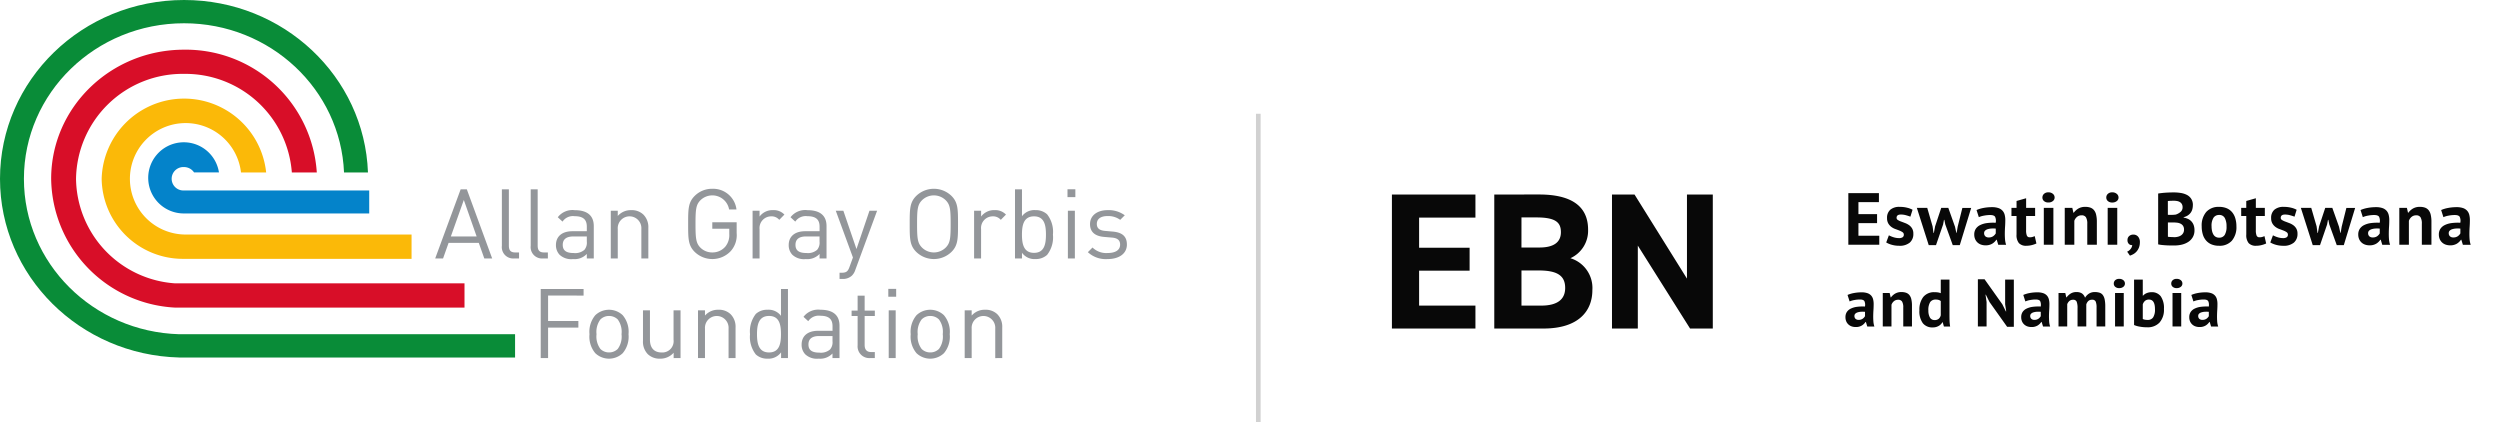
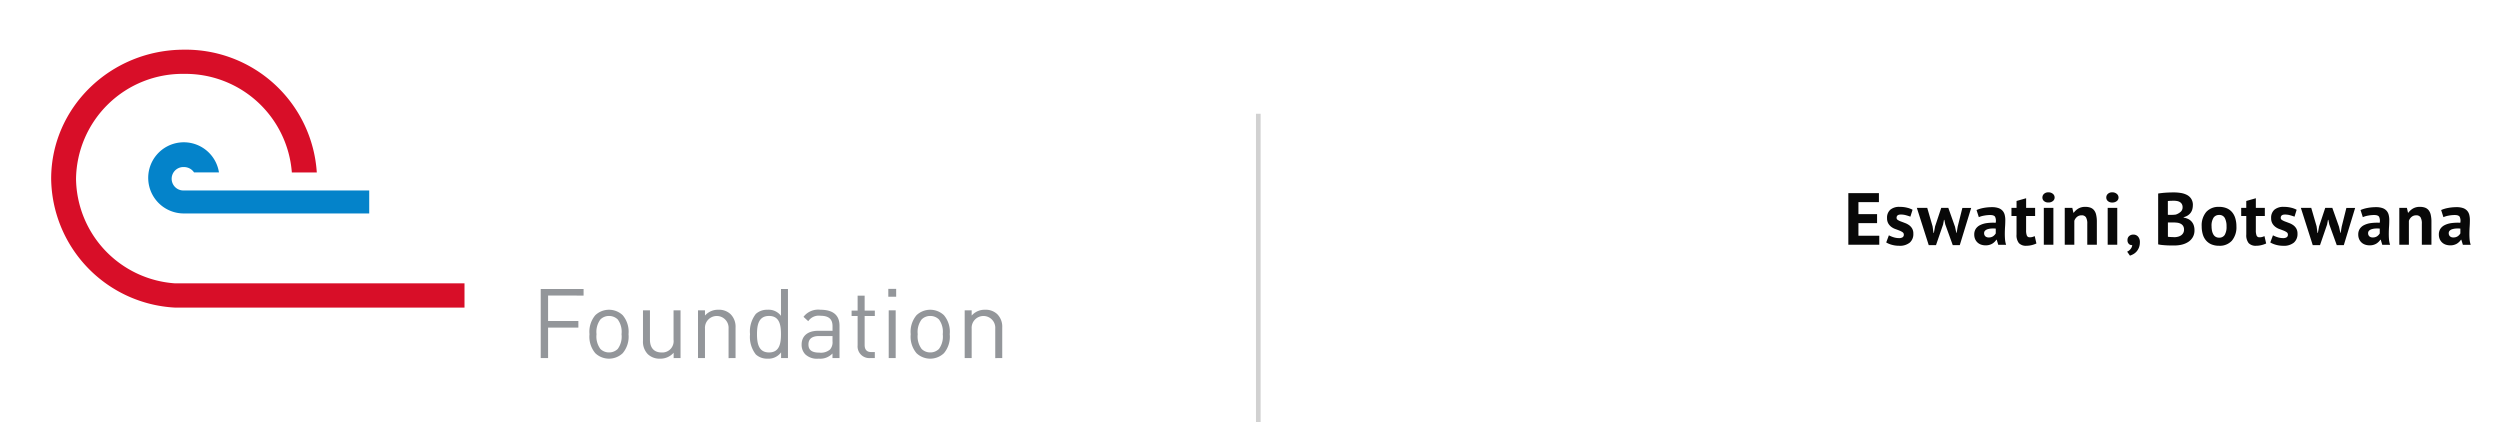
<svg xmlns="http://www.w3.org/2000/svg" width="373.249" height="63.073" viewBox="0 0 373.249 63.073">
  <defs>
    <clipPath id="clip-path">
      <path id="Path_24370" data-name="Path 24370" d="M0,0H54.141V34.561H0Z" fill="#080808" />
    </clipPath>
    <clipPath id="clip-path-2">
      <path id="Path_24369" data-name="Path 24369" d="M0,0H97.953V25.564H0Z" fill="#080808" />
    </clipPath>
  </defs>
  <g id="Group_15481" data-name="Group 15481" transform="translate(0 -1.977)">
    <g id="Group_15482" data-name="Group 15482" transform="translate(0 2)">
      <path id="Path_24371" data-name="Path 24371" d="M0,0H.695V46.087H0Z" transform="translate(187.517 16.963)" fill="#d1d1d1" />
      <g id="Group_15090" data-name="Group 15090" transform="translate(205.84 24.28)" style="isolation: isolate">
        <g id="Group_15089" data-name="Group 15089">
          <g id="Mask_Group_12632" data-name="Mask Group 12632" clip-path="url(#clip-path)">
-             <path id="Path_24186" data-name="Path 24186" d="M1.972-20.01V0h12.47V-3.422H6.032v-5.22h7.54v-3.422H6.032v-4.495h8.41V-20.01Zm15.283,0V0h7.337C29.87,0,31.9-2.639,31.9-5.742A4.644,4.644,0,0,0,28.623-10.5a4.508,4.508,0,0,0,2.639-4.263c0-3.567-2.581-5.249-7.308-5.249Zm4.06,11.339h2.552c2.726,0,3.973.725,3.973,2.61,0,1.711-1.16,2.639-3.6,2.639H21.315Zm0-7.917h2.262c2.929,0,3.625.812,3.625,2.2,0,1.421-.957,2.291-3.19,2.291h-2.7ZM46.023-20.01V-7.453L38.193-20.01H34.829V0h3.857V-12.383L46.487,0H49.88V-20.01Z" transform="translate(0 24.747)" fill="#080808" />
-           </g>
+             </g>
        </g>
      </g>
      <g id="Group_15093" data-name="Group 15093" transform="translate(275.296 27.217)" style="isolation: isolate">
        <g id="Group_15092" data-name="Group 15092">
          <g id="Mask_Group_12631" data-name="Mask Group 12631" clip-path="url(#clip-path-2)">
            <path id="Path_24184" data-name="Path 24184" d="M.66-7.7H5.225v1.342H2.167v1.793H4.95v1.342H2.167v1.881H5.28V0H.66ZM8.943-1.518a.411.411,0,0,0-.187-.352,2.253,2.253,0,0,0-.462-.242q-.275-.11-.6-.226a2.273,2.273,0,0,1-.605-.319,1.747,1.747,0,0,1-.462-.517,1.561,1.561,0,0,1-.187-.808,1.573,1.573,0,0,1,.484-1.243,2.041,2.041,0,0,1,1.4-.429,4.492,4.492,0,0,1,1.133.132,3.278,3.278,0,0,1,.792.3L9.922-4.191q-.253-.1-.638-.209A2.83,2.83,0,0,0,8.5-4.51q-.638,0-.638.495a.366.366,0,0,0,.187.319,2.468,2.468,0,0,0,.462.225q.275.1.6.226a2.625,2.625,0,0,1,.605.313,1.639,1.639,0,0,1,.462.5,1.507,1.507,0,0,1,.187.792A1.676,1.676,0,0,1,9.84-.324a2.332,2.332,0,0,1-1.6.478A3.909,3.909,0,0,1,7.144.006a3.369,3.369,0,0,1-.83-.346l.4-1.067a3.817,3.817,0,0,0,.671.281,2.729,2.729,0,0,0,.858.137.951.951,0,0,0,.511-.121A.443.443,0,0,0,8.943-1.518ZM15.587-5.5l1,2.816.2.913h.044l.154-.924.7-2.8H19L17.3.055H16.247l-1.111-3.08-.143-.693h-.055l-.132.7L13.75.055H12.661L10.89-5.5h1.551l.8,2.761.132.979h.055l.187-.99.913-2.75Zm4.213.319a4.705,4.705,0,0,1,1.045-.314A6.735,6.735,0,0,1,22.11-5.61a2.872,2.872,0,0,1,.957.137,1.453,1.453,0,0,1,.611.39A1.455,1.455,0,0,1,24-4.477a3.088,3.088,0,0,1,.094.792q0,.484-.033.974t-.038.962q-.005.473.028.919a3.459,3.459,0,0,0,.165.841H23.045l-.231-.759h-.055a1.958,1.958,0,0,1-.611.589,1.852,1.852,0,0,1-1.006.248,1.962,1.962,0,0,1-.693-.116,1.5,1.5,0,0,1-.528-.33,1.5,1.5,0,0,1-.341-.506,1.693,1.693,0,0,1-.121-.655,1.53,1.53,0,0,1,.226-.853,1.631,1.631,0,0,1,.649-.561,3.224,3.224,0,0,1,1.012-.3,7.171,7.171,0,0,1,1.315-.049,1.429,1.429,0,0,0-.088-.886q-.165-.269-.737-.269a5.025,5.025,0,0,0-.907.088,3.318,3.318,0,0,0-.787.231Zm1.815,4.092a1.1,1.1,0,0,0,.682-.192,1.343,1.343,0,0,0,.374-.413v-.715a3.934,3.934,0,0,0-.655-.011,2.388,2.388,0,0,0-.556.1.934.934,0,0,0-.385.22.492.492,0,0,0-.143.363.625.625,0,0,0,.182.479A.7.7,0,0,0,21.615-1.089Zm3.4-4.411h.759V-6.534l1.43-.407V-5.5h1.342v1.21H27.2v2.112a2.093,2.093,0,0,0,.116.819.434.434,0,0,0,.434.247,1.439,1.439,0,0,0,.379-.044,2.591,2.591,0,0,0,.358-.132l.253,1.1a3.631,3.631,0,0,1-.693.242,3.3,3.3,0,0,1-.8.1A1.444,1.444,0,0,1,26.13-.237a1.872,1.872,0,0,1-.358-1.281V-4.29h-.759Zm4.829,0h1.43V0h-1.43Zm-.209-1.551a.725.725,0,0,1,.237-.545.91.91,0,0,1,.654-.226A.992.992,0,0,1,31.2-7.6a.7.7,0,0,1,.258.545.666.666,0,0,1-.258.533,1.025,1.025,0,0,1-.677.214.939.939,0,0,1-.654-.214A.691.691,0,0,1,29.634-7.051ZM36.333,0V-3.124a1.843,1.843,0,0,0-.193-.968.72.72,0,0,0-.654-.3,1.03,1.03,0,0,0-.687.236,1.314,1.314,0,0,0-.4.589V0h-1.43V-5.5H34.1l.165.726h.044a2.371,2.371,0,0,1,.671-.616,1.989,1.989,0,0,1,1.078-.264,2.221,2.221,0,0,1,.726.11,1.236,1.236,0,0,1,.539.363,1.649,1.649,0,0,1,.33.688,4.446,4.446,0,0,1,.11,1.072V0ZM39.38-5.5h1.43V0H39.38Zm-.209-1.551a.725.725,0,0,1,.236-.545.91.91,0,0,1,.654-.226.992.992,0,0,1,.677.226A.7.7,0,0,1,41-7.051a.666.666,0,0,1-.258.533,1.025,1.025,0,0,1-.677.214.939.939,0,0,1-.654-.214A.691.691,0,0,1,39.171-7.051ZM42.339-.7a.755.755,0,0,1,.247-.594.886.886,0,0,1,.611-.22.906.906,0,0,1,.726.308,1.208,1.208,0,0,1,.264.814,2.146,2.146,0,0,1-.154.852,1.993,1.993,0,0,1-.379.594,1.91,1.91,0,0,1-.484.374,2.829,2.829,0,0,1-.467.2l-.418-.594a1.275,1.275,0,0,0,.517-.4,1.042,1.042,0,0,0,.242-.583A.606.606,0,0,1,42.564-.1.743.743,0,0,1,42.339-.7Zm9.757-5.2a2.351,2.351,0,0,1-.071.572,1.571,1.571,0,0,1-.236.523,1.666,1.666,0,0,1-.429.418,1.872,1.872,0,0,1-.638.27v.066a2.582,2.582,0,0,1,.627.187,1.608,1.608,0,0,1,.517.363,1.668,1.668,0,0,1,.347.561,2.18,2.18,0,0,1,.126.781,2.008,2.008,0,0,1-.253,1.029,2.087,2.087,0,0,1-.676.709,3.111,3.111,0,0,1-.963.407A4.654,4.654,0,0,1,49.335.11h-.478q-.291,0-.627-.016T47.548.044a4.88,4.88,0,0,1-.632-.1v-7.59q.209-.033.479-.066t.577-.055q.308-.022.632-.033t.644-.011a6.588,6.588,0,0,1,1.05.082,3,3,0,0,1,.913.292,1.672,1.672,0,0,1,.643.583A1.71,1.71,0,0,1,52.1-5.907Zm-2.75,4.774A2.148,2.148,0,0,0,49.88-1.2a1.4,1.4,0,0,0,.457-.2,1.069,1.069,0,0,0,.319-.347.971.971,0,0,0,.121-.5,1,1,0,0,0-.143-.572.972.972,0,0,0-.374-.324,1.542,1.542,0,0,0-.517-.149,4.986,4.986,0,0,0-.572-.033h-.8V-1.2a.679.679,0,0,0,.176.033q.121.011.259.016l.286.011Q49.236-1.133,49.346-1.133Zm-.495-3.333q.154,0,.357-.011a3.135,3.135,0,0,0,.336-.033,1.993,1.993,0,0,0,.72-.4.875.875,0,0,0,.3-.693.922.922,0,0,0-.11-.473.838.838,0,0,0-.292-.3,1.234,1.234,0,0,0-.412-.154,2.583,2.583,0,0,0-.484-.044q-.286,0-.528.011a3.348,3.348,0,0,0-.374.033v2.057ZM53.416-2.75A3.1,3.1,0,0,1,54.1-4.9a2.45,2.45,0,0,1,1.914-.753,2.871,2.871,0,0,1,1.144.209,2.137,2.137,0,0,1,.8.589,2.517,2.517,0,0,1,.479.918A4.175,4.175,0,0,1,58.6-2.75,3.112,3.112,0,0,1,57.921-.6a2.432,2.432,0,0,1-1.909.753,2.871,2.871,0,0,1-1.144-.209,2.186,2.186,0,0,1-.808-.588,2.471,2.471,0,0,1-.484-.919A4.175,4.175,0,0,1,53.416-2.75Zm1.474,0a3.2,3.2,0,0,0,.066.671,1.87,1.87,0,0,0,.2.539.955.955,0,0,0,.346.357.989.989,0,0,0,.512.127.94.94,0,0,0,.836-.407,2.347,2.347,0,0,0,.275-1.287,2.574,2.574,0,0,0-.253-1.227.9.9,0,0,0-.858-.468.973.973,0,0,0-.825.4A2.2,2.2,0,0,0,54.89-2.75ZM59.312-5.5h.759V-6.534l1.43-.407V-5.5h1.342v1.21H61.5v2.112a2.093,2.093,0,0,0,.116.819.434.434,0,0,0,.434.247,1.439,1.439,0,0,0,.38-.044,2.591,2.591,0,0,0,.358-.132l.253,1.1a3.631,3.631,0,0,1-.693.242,3.3,3.3,0,0,1-.8.1,1.444,1.444,0,0,1-1.116-.391,1.872,1.872,0,0,1-.358-1.281V-4.29h-.759Zm6.974,3.982A.411.411,0,0,0,66.1-1.87a2.253,2.253,0,0,0-.462-.242q-.275-.11-.605-.226a2.273,2.273,0,0,1-.6-.319,1.747,1.747,0,0,1-.462-.517,1.561,1.561,0,0,1-.187-.808,1.573,1.573,0,0,1,.484-1.243,2.041,2.041,0,0,1,1.4-.429,4.492,4.492,0,0,1,1.133.132,3.278,3.278,0,0,1,.792.3l-.319,1.034q-.253-.1-.638-.209a2.83,2.83,0,0,0-.781-.11q-.638,0-.638.495a.366.366,0,0,0,.187.319,2.468,2.468,0,0,0,.462.225q.275.1.6.226a2.625,2.625,0,0,1,.605.313,1.639,1.639,0,0,1,.462.5,1.507,1.507,0,0,1,.187.792,1.676,1.676,0,0,1-.534,1.315,2.332,2.332,0,0,1-1.6.478A3.909,3.909,0,0,1,64.488.006a3.369,3.369,0,0,1-.831-.346l.4-1.067a3.816,3.816,0,0,0,.671.281,2.729,2.729,0,0,0,.858.137.951.951,0,0,0,.511-.121A.443.443,0,0,0,66.286-1.518ZM72.919-5.5l1,2.816.2.913h.044l.154-.924.7-2.8h1.309L74.635.055H73.579l-1.111-3.08-.143-.693H72.27l-.132.7L71.082.055H69.993L68.222-5.5h1.551l.8,2.761.132.979h.055l.187-.99.913-2.75Zm4.213.319a4.705,4.705,0,0,1,1.045-.314,6.735,6.735,0,0,1,1.265-.115,2.872,2.872,0,0,1,.957.137,1.452,1.452,0,0,1,.61.39,1.455,1.455,0,0,1,.319.605,3.088,3.088,0,0,1,.094.792q0,.484-.033.974t-.038.962q-.006.473.028.919a3.459,3.459,0,0,0,.165.841H80.377l-.231-.759h-.055a1.958,1.958,0,0,1-.611.589,1.852,1.852,0,0,1-1.007.248,1.962,1.962,0,0,1-.693-.116,1.5,1.5,0,0,1-.528-.33,1.5,1.5,0,0,1-.341-.506,1.693,1.693,0,0,1-.121-.655,1.53,1.53,0,0,1,.226-.853,1.631,1.631,0,0,1,.649-.561,3.224,3.224,0,0,1,1.012-.3,7.171,7.171,0,0,1,1.314-.049,1.429,1.429,0,0,0-.088-.886q-.165-.269-.737-.269a5.025,5.025,0,0,0-.908.088,3.318,3.318,0,0,0-.786.231Zm1.815,4.092a1.1,1.1,0,0,0,.682-.192A1.343,1.343,0,0,0,80-1.694v-.715a3.934,3.934,0,0,0-.654-.011,2.389,2.389,0,0,0-.556.1.934.934,0,0,0-.385.22.492.492,0,0,0-.143.363.625.625,0,0,0,.182.479A.7.7,0,0,0,78.947-1.089ZM86.284,0V-3.124a1.843,1.843,0,0,0-.192-.968.72.72,0,0,0-.654-.3,1.03,1.03,0,0,0-.688.236,1.314,1.314,0,0,0-.4.589V0h-1.43V-5.5h1.133l.165.726h.044a2.371,2.371,0,0,1,.671-.616,1.989,1.989,0,0,1,1.078-.264,2.221,2.221,0,0,1,.726.11,1.236,1.236,0,0,1,.539.363,1.649,1.649,0,0,1,.33.688,4.446,4.446,0,0,1,.11,1.072V0Zm2.882-5.181a4.705,4.705,0,0,1,1.045-.314,6.735,6.735,0,0,1,1.265-.115,2.872,2.872,0,0,1,.957.137,1.452,1.452,0,0,1,.61.39,1.455,1.455,0,0,1,.319.605,3.088,3.088,0,0,1,.094.792q0,.484-.033.974t-.038.962q-.006.473.028.919a3.459,3.459,0,0,0,.165.841H92.411L92.18-.748h-.055a1.958,1.958,0,0,1-.611.589,1.852,1.852,0,0,1-1.007.248,1.962,1.962,0,0,1-.693-.116,1.5,1.5,0,0,1-.528-.33,1.5,1.5,0,0,1-.341-.506,1.693,1.693,0,0,1-.121-.655,1.53,1.53,0,0,1,.226-.853,1.631,1.631,0,0,1,.649-.561,3.224,3.224,0,0,1,1.012-.3,7.171,7.171,0,0,1,1.314-.049,1.429,1.429,0,0,0-.088-.886q-.165-.269-.737-.269a5.025,5.025,0,0,0-.908.088,3.318,3.318,0,0,0-.786.231Zm1.815,4.092a1.1,1.1,0,0,0,.682-.192,1.343,1.343,0,0,0,.374-.413v-.715a3.934,3.934,0,0,0-.654-.011,2.389,2.389,0,0,0-.556.1.934.934,0,0,0-.385.22.492.492,0,0,0-.143.363.625.625,0,0,0,.182.479A.7.7,0,0,0,90.981-1.089Z" transform="translate(0 9.299)" fill="#080808" />
-             <path id="Path_24185" data-name="Path 24185" d="M.54-4.71a4.278,4.278,0,0,1,.95-.285A6.123,6.123,0,0,1,2.64-5.1a2.611,2.611,0,0,1,.87.125,1.32,1.32,0,0,1,.555.355,1.323,1.323,0,0,1,.29.55,2.807,2.807,0,0,1,.085.72q0,.44-.03.885t-.035.875q-.005.43.025.835A3.145,3.145,0,0,0,4.55.01H3.49L3.28-.68H3.23a1.78,1.78,0,0,1-.555.535A1.684,1.684,0,0,1,1.76.08a1.784,1.784,0,0,1-.63-.105,1.364,1.364,0,0,1-.48-.3,1.367,1.367,0,0,1-.31-.46A1.539,1.539,0,0,1,.23-1.38a1.391,1.391,0,0,1,.2-.775,1.483,1.483,0,0,1,.59-.51,2.931,2.931,0,0,1,.92-.27,6.519,6.519,0,0,1,1.2-.045,1.3,1.3,0,0,0-.08-.805q-.15-.245-.67-.245a4.568,4.568,0,0,0-.825.08,3.016,3.016,0,0,0-.715.21ZM2.19-.99a1,1,0,0,0,.62-.175,1.221,1.221,0,0,0,.34-.375v-.65a3.576,3.576,0,0,0-.6-.01,2.171,2.171,0,0,0-.5.09.849.849,0,0,0-.35.2.447.447,0,0,0-.13.33.568.568,0,0,0,.165.435A.638.638,0,0,0,2.19-.99ZM8.86,0V-2.84a1.676,1.676,0,0,0-.175-.88.654.654,0,0,0-.595-.27.937.937,0,0,0-.625.215A1.194,1.194,0,0,0,7.1-3.24V0H5.8V-5H6.83l.15.66h.04a2.155,2.155,0,0,1,.61-.56,1.809,1.809,0,0,1,.98-.24,2.019,2.019,0,0,1,.66.1,1.123,1.123,0,0,1,.49.33,1.5,1.5,0,0,1,.3.625,4.041,4.041,0,0,1,.1.975V0Zm6.9-1.76q0,.42.01.84a7.144,7.144,0,0,0,.09.93h-.93l-.18-.65h-.04a1.511,1.511,0,0,1-.575.565A1.749,1.749,0,0,1,13.25.14a1.8,1.8,0,0,1-1.46-.62,2.986,2.986,0,0,1-.52-1.94,3.064,3.064,0,0,1,.58-1.99,2.067,2.067,0,0,1,1.7-.71,3.05,3.05,0,0,1,.51.035,2.008,2.008,0,0,1,.4.115V-7h1.3Zm-2.21.8a.9.9,0,0,0,.6-.185,1,1,0,0,0,.31-.535V-3.8a.992.992,0,0,0-.31-.165,1.46,1.46,0,0,0-.44-.055.962.962,0,0,0-.825.37,2.2,2.2,0,0,0-.275,1.27,2.052,2.052,0,0,0,.225,1.03A.765.765,0,0,0,13.55-.96Zm8.19-2.69-.55-1.1h-.05l.16,1.1V0H20V-7.05h1l2.65,3.73.53,1.07h.05l-.16-1.07V-7h1.3V.05h-1Zm5.04-1.06a4.278,4.278,0,0,1,.95-.285A6.123,6.123,0,0,1,28.88-5.1a2.611,2.611,0,0,1,.87.125,1.32,1.32,0,0,1,.555.355,1.323,1.323,0,0,1,.29.55,2.807,2.807,0,0,1,.085.72q0,.44-.03.885t-.035.875q0,.43.025.835a3.145,3.145,0,0,0,.15.765H29.73l-.21-.69h-.05a1.78,1.78,0,0,1-.555.535A1.684,1.684,0,0,1,28,.08a1.784,1.784,0,0,1-.63-.105,1.364,1.364,0,0,1-.48-.3,1.367,1.367,0,0,1-.31-.46,1.539,1.539,0,0,1-.11-.595,1.391,1.391,0,0,1,.2-.775,1.483,1.483,0,0,1,.59-.51,2.931,2.931,0,0,1,.92-.27A6.519,6.519,0,0,1,29.38-2.98a1.3,1.3,0,0,0-.08-.805q-.15-.245-.67-.245a4.568,4.568,0,0,0-.825.08,3.016,3.016,0,0,0-.715.21ZM28.43-.99a1,1,0,0,0,.62-.175,1.221,1.221,0,0,0,.34-.375v-.65A3.576,3.576,0,0,0,28.8-2.2a2.171,2.171,0,0,0-.505.09.849.849,0,0,0-.35.2.447.447,0,0,0-.13.33.568.568,0,0,0,.165.435A.638.638,0,0,0,28.43-.99ZM34.88,0V-2.72a2.618,2.618,0,0,0-.13-.98.53.53,0,0,0-.54-.29.8.8,0,0,0-.55.185,1.175,1.175,0,0,0-.32.475V0h-1.3V-5h1.01l.15.66h.04a2.291,2.291,0,0,1,.585-.56,1.6,1.6,0,0,1,.915-.24,1.435,1.435,0,0,1,.785.195A1.261,1.261,0,0,1,36-4.29a1.816,1.816,0,0,1,.59-.62,1.582,1.582,0,0,1,.87-.23,2.242,2.242,0,0,1,.715.1.983.983,0,0,1,.48.345,1.674,1.674,0,0,1,.275.655A4.978,4.978,0,0,1,39.02-3V0h-1.3V-2.81A2.385,2.385,0,0,0,37.6-3.7a.536.536,0,0,0-.555-.295.784.784,0,0,0-.555.19,1.143,1.143,0,0,0-.305.52V0Zm5.6-5h1.3V0h-1.3Zm-.19-1.41a.659.659,0,0,1,.215-.5.827.827,0,0,1,.6-.2.9.9,0,0,1,.615.2.634.634,0,0,1,.235.5.606.606,0,0,1-.235.485.932.932,0,0,1-.615.195.853.853,0,0,1-.6-.195A.628.628,0,0,1,40.29-6.41ZM43.32-7h1.3v2.4h.04a1.463,1.463,0,0,1,.54-.38,1.851,1.851,0,0,1,.73-.14,1.633,1.633,0,0,1,1.375.615A3.051,3.051,0,0,1,47.78-2.63a2.868,2.868,0,0,1-.665,2.05,2.4,2.4,0,0,1-1.825.7A6.034,6.034,0,0,1,44.12.015a3.511,3.511,0,0,1-.8-.235Zm2.23,2.98a.891.891,0,0,0-.585.185,1.158,1.158,0,0,0-.345.535v2.18a1.194,1.194,0,0,0,.345.11,2.469,2.469,0,0,0,.4.03.927.927,0,0,0,.805-.385A2.14,2.14,0,0,0,46.44-2.59Q46.44-4.02,45.55-4.02ZM49.06-5h1.3V0h-1.3Zm-.19-1.41a.659.659,0,0,1,.215-.5.827.827,0,0,1,.6-.2.9.9,0,0,1,.615.2.634.634,0,0,1,.235.5.606.606,0,0,1-.235.485.932.932,0,0,1-.615.195.853.853,0,0,1-.6-.195A.628.628,0,0,1,48.87-6.41Zm3,1.7a4.278,4.278,0,0,1,.95-.285A6.123,6.123,0,0,1,53.97-5.1a2.611,2.611,0,0,1,.87.125,1.32,1.32,0,0,1,.555.355,1.323,1.323,0,0,1,.29.55,2.807,2.807,0,0,1,.085.72q0,.44-.03.885t-.035.875q-.005.43.025.835a3.145,3.145,0,0,0,.15.765H54.82l-.21-.69h-.05a1.78,1.78,0,0,1-.555.535A1.684,1.684,0,0,1,53.09.08a1.784,1.784,0,0,1-.63-.105,1.364,1.364,0,0,1-.48-.3,1.367,1.367,0,0,1-.31-.46,1.539,1.539,0,0,1-.11-.595,1.391,1.391,0,0,1,.205-.775,1.483,1.483,0,0,1,.59-.51,2.931,2.931,0,0,1,.92-.27A6.519,6.519,0,0,1,54.47-2.98a1.3,1.3,0,0,0-.08-.805q-.15-.245-.67-.245a4.568,4.568,0,0,0-.825.08,3.017,3.017,0,0,0-.715.21ZM53.52-.99a1,1,0,0,0,.62-.175,1.221,1.221,0,0,0,.34-.375v-.65a3.576,3.576,0,0,0-.6-.01,2.171,2.171,0,0,0-.505.09.849.849,0,0,0-.35.2.447.447,0,0,0-.13.33.568.568,0,0,0,.165.435A.638.638,0,0,0,53.52-.99Z" transform="translate(0 21.505)" fill="#080808" />
          </g>
        </g>
      </g>
      <g id="Group_15481-2" data-name="Group 15481" transform="translate(-5628 146.131)">
        <g id="Group_396" data-name="Group 396" transform="translate(5628 -146.154)">
          <path id="Path_30" data-name="Path 30" d="M116.186,59.654V58.67h-6.4V68.985h1.1v-4.55h4.521v-.986h-4.521v-3.8Zm6.708,5.767a3.827,3.827,0,0,0-.871-2.84,2.978,2.978,0,0,0-4.084,0,3.827,3.827,0,0,0-.871,2.84,3.823,3.823,0,0,0,.871,2.84,2.972,2.972,0,0,0,4.084,0,3.823,3.823,0,0,0,.871-2.84m-1.043,0a3.115,3.115,0,0,1-.565,2.2,1.83,1.83,0,0,1-1.3.521,1.8,1.8,0,0,1-1.291-.521,3.12,3.12,0,0,1-.578-2.2,3.121,3.121,0,0,1,.578-2.2,1.8,1.8,0,0,1,1.291-.522,1.827,1.827,0,0,1,1.3.522,3.116,3.116,0,0,1,.565,2.2m8.811,3.565v-7.13h-1.044v4.393a1.686,1.686,0,0,1-1.783,1.9c-1.071,0-1.74-.637-1.74-1.9V61.856h-1.041v4.551a2.66,2.66,0,0,0,.724,2,2.541,2.541,0,0,0,1.841.667,2.617,2.617,0,0,0,2.013-.885v.8Zm8.213,0V64.422a2.639,2.639,0,0,0-.74-1.987,2.5,2.5,0,0,0-1.824-.665,2.564,2.564,0,0,0-2,.868v-.783h-1.043v7.13h1.043V64.6a1.765,1.765,0,1,1,3.52,0v4.39Zm7.825,0V58.67h-1.043v4.014a2.29,2.29,0,0,0-2.016-.913,2.481,2.481,0,0,0-1.737.622,4.254,4.254,0,0,0-.868,3.028,4.251,4.251,0,0,0,.868,3.028,2.482,2.482,0,0,0,1.737.624,2.315,2.315,0,0,0,2.031-.943v.855Zm-1.043-3.565c0,1.392-.233,2.724-1.781,2.724s-1.8-1.332-1.8-2.724.246-2.724,1.8-2.724,1.781,1.335,1.781,2.724m8.738,3.565V64.146c0-1.55-.945-2.376-2.855-2.376a2.757,2.757,0,0,0-2.521,1.059l.71.65a1.868,1.868,0,0,1,1.8-.811c1.3,0,1.824.522,1.824,1.565v.68H151.2c-1.593,0-2.461.81-2.461,2.057a2.047,2.047,0,0,0,.537,1.449,2.542,2.542,0,0,0,2.012.652,2.5,2.5,0,0,0,2.057-.77v.682Zm-1.046-2.521a1.638,1.638,0,0,1-.362,1.232,2.084,2.084,0,0,1-1.595.476c-1.127,0-1.634-.391-1.634-1.217s.522-1.26,1.593-1.26h2Zm6.319,2.521v-.9h-.552c-.665,0-.968-.391-.968-1.044V62.7h1.521v-.8h-1.521V59.668H157.1V61.9h-.9v.8h.9v4.375a1.748,1.748,0,0,0,1.826,1.914Zm3.186-10.33h-1.174v1.174h1.174Zm-.071,3.2h-1.041v7.13h1.041Zm8.068,3.565a3.825,3.825,0,0,0-.868-2.84,2.982,2.982,0,0,0-4.087,0,3.826,3.826,0,0,0-.87,2.84,3.822,3.822,0,0,0,.87,2.84,2.976,2.976,0,0,0,4.087,0,3.821,3.821,0,0,0,.868-2.84m-1.041,0a3.1,3.1,0,0,1-.567,2.2,1.819,1.819,0,0,1-1.3.521,1.783,1.783,0,0,1-1.289-.521,3.111,3.111,0,0,1-.582-2.2,3.112,3.112,0,0,1,.582-2.2,1.781,1.781,0,0,1,1.289-.522,1.817,1.817,0,0,1,1.3.522,3.1,3.1,0,0,1,.567,2.2m8.881,3.565V64.422a2.631,2.631,0,0,0-.74-1.987,2.5,2.5,0,0,0-1.824-.665,2.567,2.567,0,0,0-2,.868v-.783h-1.043v7.13h1.043V64.6a1.765,1.765,0,1,1,3.52,0v4.39Z" transform="translate(-29.057 -15.525)" fill="#93969a" />
-           <path id="Path_31" data-name="Path 31" d="M96.87,48.737,93.087,38.418h-.926l-3.8,10.319h1.174l.828-2.333H94.87l.826,2.333Zm-2.321-3.289H90.7L92.637,40Zm6.332,3.289v-.9h-.564c-.723,0-.956-.349-.956-1.043V38.418H98.318v8.419a1.7,1.7,0,0,0,1.811,1.9Zm4.305,0v-.9h-.565c-.725,0-.958-.349-.958-1.043V38.418h-1.041v8.419a1.7,1.7,0,0,0,1.809,1.9Zm6.853,0V43.9c0-1.55-.943-2.376-2.855-2.376a2.757,2.757,0,0,0-2.519,1.057l.708.652a1.867,1.867,0,0,1,1.8-.81c1.3,0,1.826.519,1.826,1.563v.682h-2.145c-1.595,0-2.463.811-2.463,2.057a2.065,2.065,0,0,0,.537,1.45,2.547,2.547,0,0,0,2.014.652,2.5,2.5,0,0,0,2.057-.77v.682ZM111,46.216a1.652,1.652,0,0,1-.363,1.232,2.086,2.086,0,0,1-1.593.476c-1.131,0-1.638-.389-1.638-1.216s.522-1.26,1.593-1.26h2Zm9.185,2.521V44.171a2.636,2.636,0,0,0-.738-1.985,2.5,2.5,0,0,0-1.827-.665,2.567,2.567,0,0,0-2,.868v-.782h-1.043v7.13h1.043V44.344a1.766,1.766,0,1,1,3.522,0v4.393Zm13.186-3.769V43.331h-3.638V44.3h2.536v.782a2.716,2.716,0,0,1-.579,1.871,2.514,2.514,0,0,1-1.957.883,2.48,2.48,0,0,1-1.781-.725c-.652-.667-.725-1.377-.725-3.535s.073-2.855.725-3.522a2.54,2.54,0,0,1,4.291,1.363h1.1a3.512,3.512,0,0,0-3.607-3.086,3.653,3.653,0,0,0-2.637,1.071c-.971.971-.971,1.987-.971,4.174s0,3.2.971,4.172a3.78,3.78,0,0,0,5.391-.115,3.567,3.567,0,0,0,.883-2.667m7.127-2.782a2.188,2.188,0,0,0-1.709-.665,2.4,2.4,0,0,0-2,.956v-.87h-1.043v7.13h1.043V44.36a1.741,1.741,0,0,1,1.711-1.913,1.489,1.489,0,0,1,1.229.522Zm6.289,6.55V43.9c0-1.55-.943-2.376-2.855-2.376a2.761,2.761,0,0,0-2.521,1.057l.71.652a1.872,1.872,0,0,1,1.8-.81c1.3,0,1.827.519,1.827,1.563v.682h-2.145c-1.593,0-2.463.811-2.463,2.057a2.052,2.052,0,0,0,.537,1.45,2.545,2.545,0,0,0,2.014.652,2.505,2.505,0,0,0,2.057-.77v.682Zm-1.043-2.521a1.649,1.649,0,0,1-.362,1.232,2.086,2.086,0,0,1-1.595.476c-1.129,0-1.636-.389-1.636-1.216s.522-1.26,1.593-1.26h2Zm8.594-4.608H153.2l-1.941,5.724L149.3,41.607h-1.132l2.564,6.984-.507,1.39c-.231.652-.449.885-1.172.885h-.321v.928h.451a1.958,1.958,0,0,0,1.39-.494,2.073,2.073,0,0,0,.507-.84Zm12.08,1.971c0-2.188,0-3.2-.968-4.174a3.783,3.783,0,0,0-5.276,0c-.971.971-.971,1.987-.971,4.174s0,3.2.971,4.172a3.778,3.778,0,0,0,5.276,0c.968-.971.968-1.985.968-4.172m-1.1,0c0,2.158-.072,2.854-.724,3.52a2.517,2.517,0,0,1-3.565,0c-.652-.665-.725-1.362-.725-3.52s.073-2.855.725-3.522a2.523,2.523,0,0,1,3.565,0c.652.667.724,1.363.724,3.522m8.259-1.392a2.194,2.194,0,0,0-1.711-.665,2.4,2.4,0,0,0-2,.956v-.87H168.82v7.13h1.043V44.36a1.742,1.742,0,0,1,1.711-1.913,1.5,1.5,0,0,1,1.232.522Zm7.012,2.985a4.244,4.244,0,0,0-.871-3.028,2.482,2.482,0,0,0-1.738-.623,2.287,2.287,0,0,0-2.013.913V38.418h-1.043V48.737h1.043v-.856a2.284,2.284,0,0,0,2.013.943,2.486,2.486,0,0,0,1.738-.624,4.245,4.245,0,0,0,.871-3.028m-1.043,0c0,1.39-.231,2.724-1.782,2.724s-1.8-1.335-1.8-2.724.246-2.725,1.8-2.725,1.782,1.335,1.782,2.725m4.39-6.766h-1.174V39.58h1.174Zm-.073,3.2h-1.043v7.13h1.043Zm7.767,5.042c0-1.332-.855-1.811-2.1-1.927l-1.144-.1c-.9-.075-1.244-.436-1.244-1.043,0-.725.549-1.174,1.595-1.174a3.037,3.037,0,0,1,1.895.565l.682-.68a4.036,4.036,0,0,0-2.566-.768c-1.521,0-2.622.783-2.622,2.085,0,1.174.74,1.8,2.13,1.914l1.174.1c.826.073,1.188.421,1.188,1.044,0,.84-.721,1.259-1.9,1.259A2.921,2.921,0,0,1,186.5,47.1l-.695.695a3.925,3.925,0,0,0,2.929,1.031c1.721,0,2.9-.8,2.9-2.175" transform="translate(-23.388 -10.146)" fill="#93969a" />
-           <path id="Path_32" data-name="Path 32" d="M76.9,49.9H26.76C13.892,49.535,3.571,39.289,3.571,26.7c0-12.827,10.7-23.226,23.907-23.226,12.878,0,23.369,9.889,23.885,22.274h3.574C54.419,11.442,42.329,0,27.479,0,12.3,0,0,11.951,0,26.7,0,41.2,11.918,53,26.76,53.375H76.9Z" transform="translate(0 0)" fill="#098c38" />
          <path id="Path_33" data-name="Path 33" d="M72.1,44.97H28.832a15.854,15.854,0,0,1-14.73-15.6A15.9,15.9,0,0,1,30.228,13.7,15.931,15.931,0,0,1,46.322,28.414h3.725A19.6,19.6,0,0,0,30.228,10.088c-10.959,0-19.84,8.63-19.84,19.278A19.514,19.514,0,0,0,28.832,48.591H72.1Z" transform="translate(-2.75 -2.67)" fill="#d80e28" />
          <path id="Path_34" data-name="Path 34" d="M35.256,36.182a1.749,1.749,0,0,1,.167-3.494,1.816,1.816,0,0,1,1.516.8h3.718a5.313,5.313,0,1,0-5.235,6.127H63.09V36.182Z" transform="translate(-7.966 -7.746)" fill="#0483ca" />
-           <path id="Path_35" data-name="Path 35" d="M66.909,40.319H32.944a8.32,8.32,0,1,1,8.5-9.268H45.2A12.316,12.316,0,0,0,20.641,32a12.128,12.128,0,0,0,12.3,11.952H66.909Z" transform="translate(-5.463 -5.307)" fill="#fbb908" />
        </g>
      </g>
      <path id="Path_24368" data-name="Path 24368" d="M0,0H373.249V63.05H0Z" fill="none" />
    </g>
  </g>
</svg>